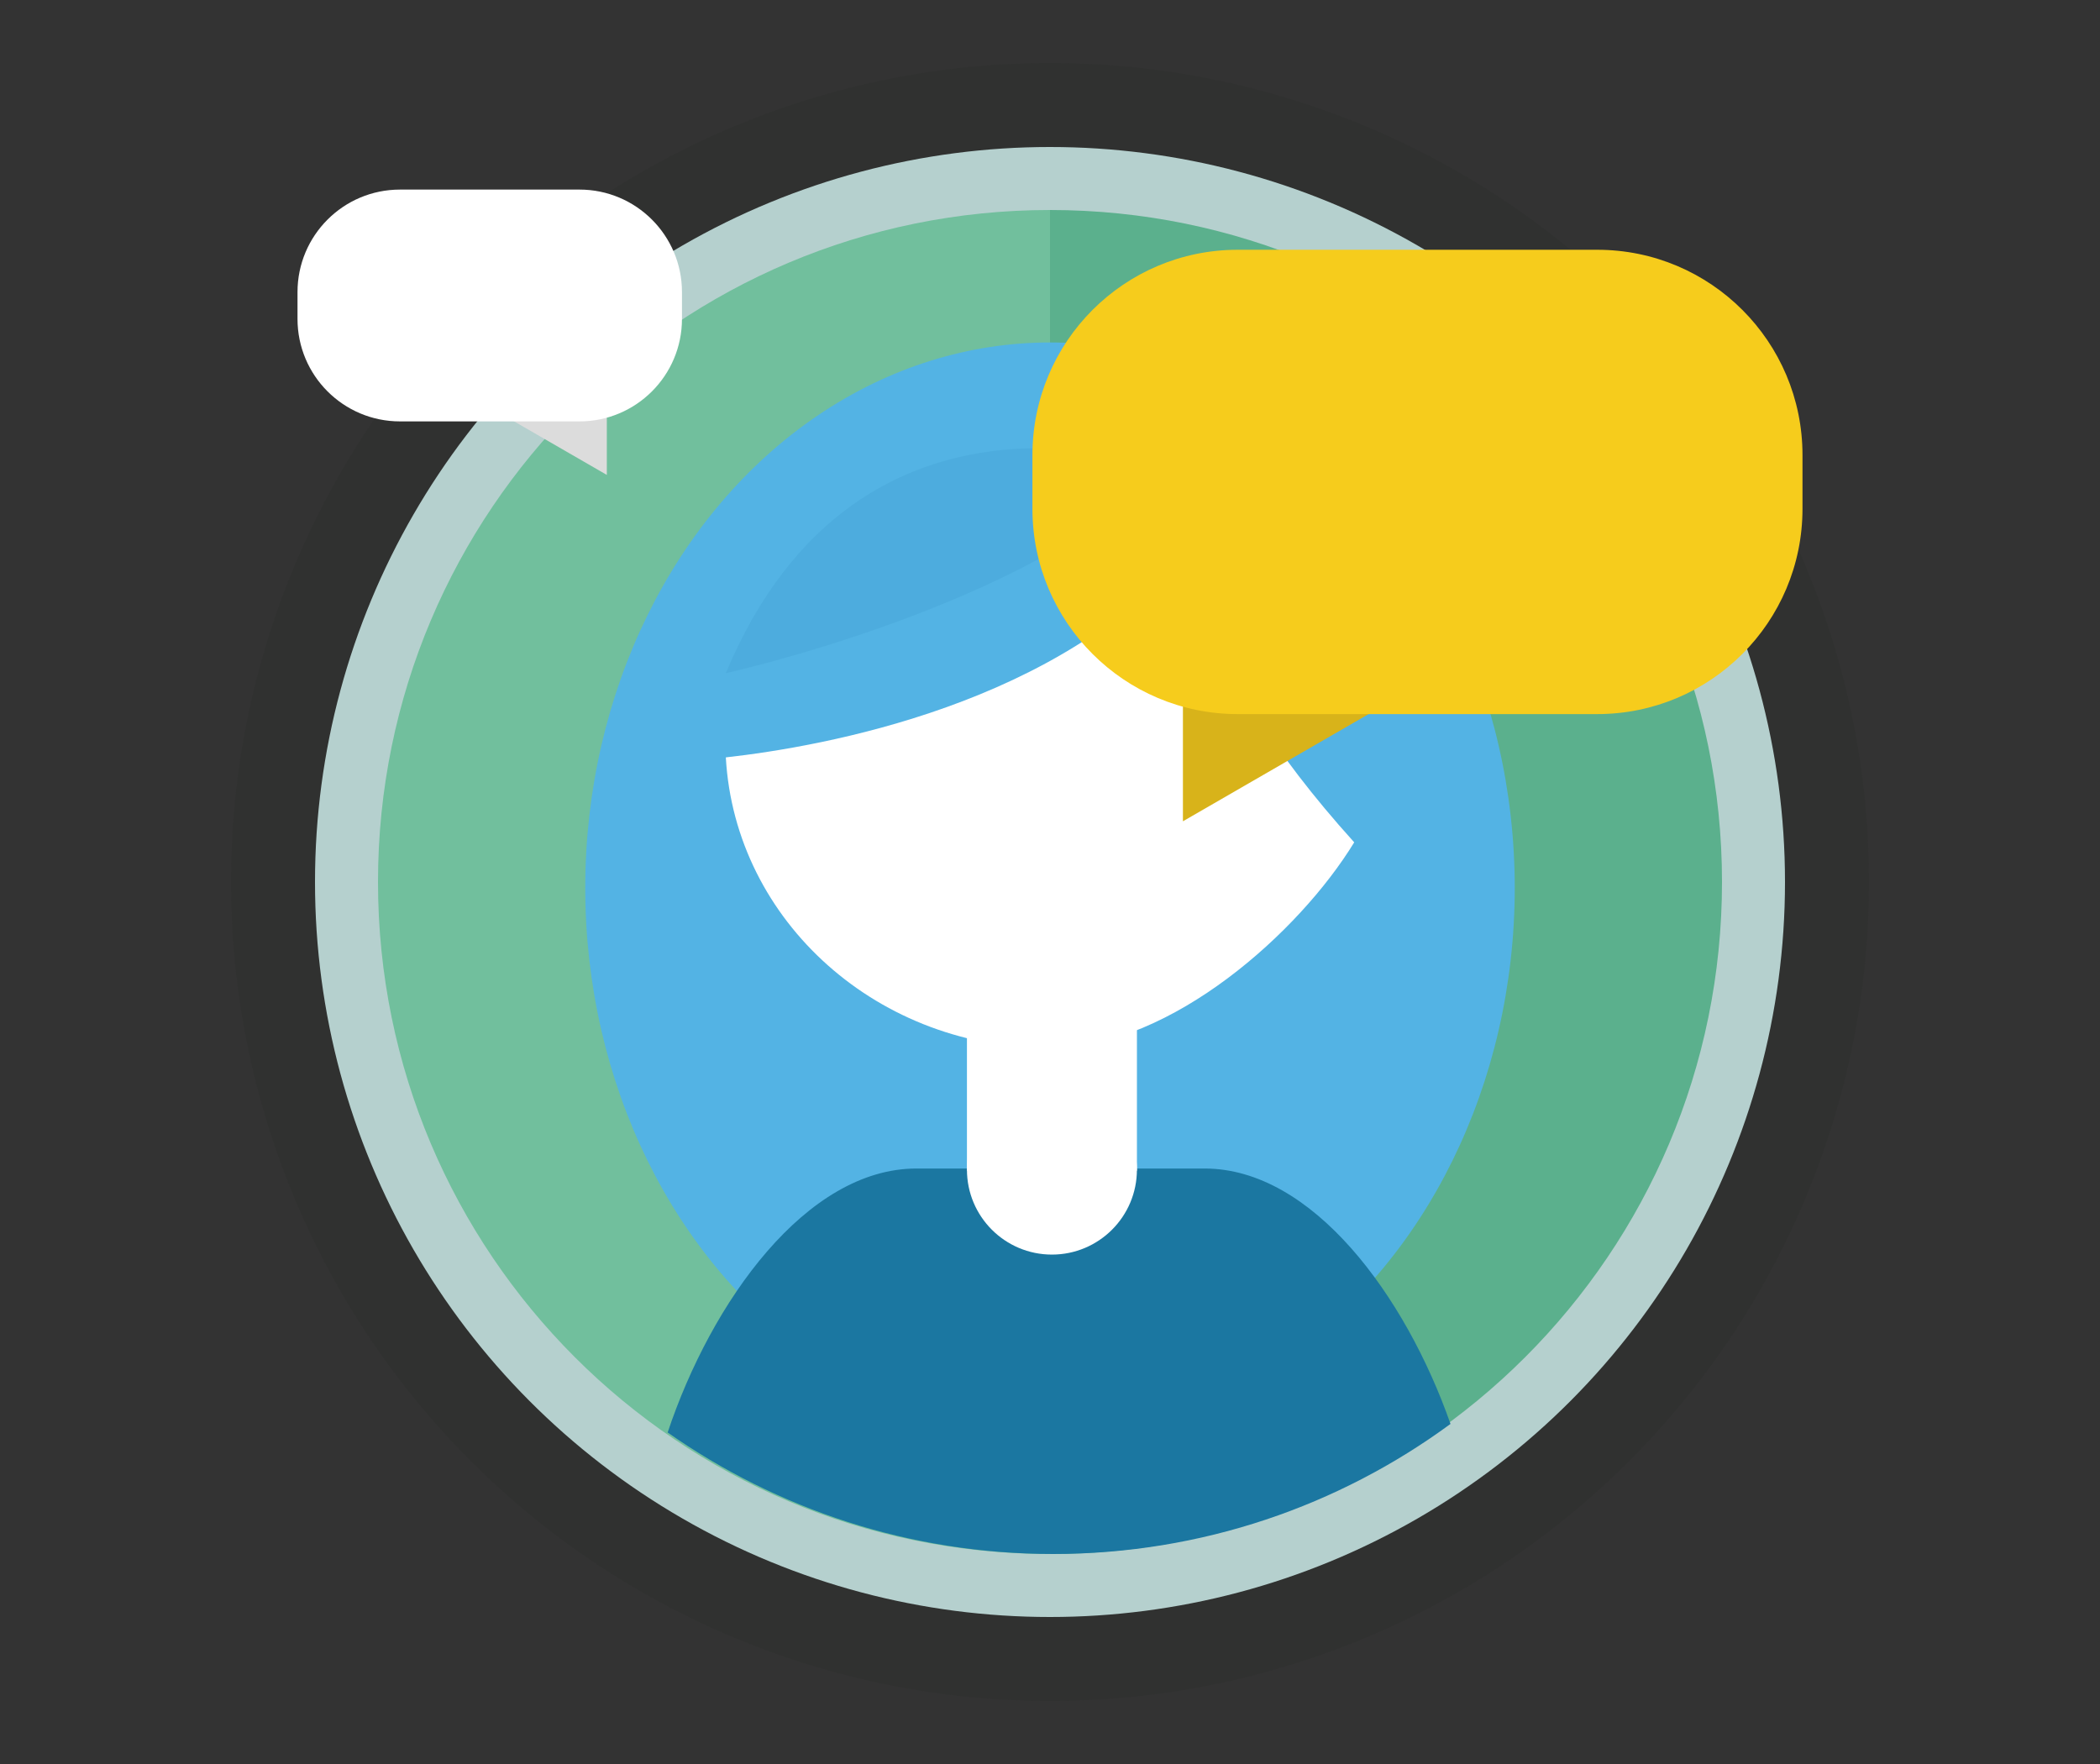
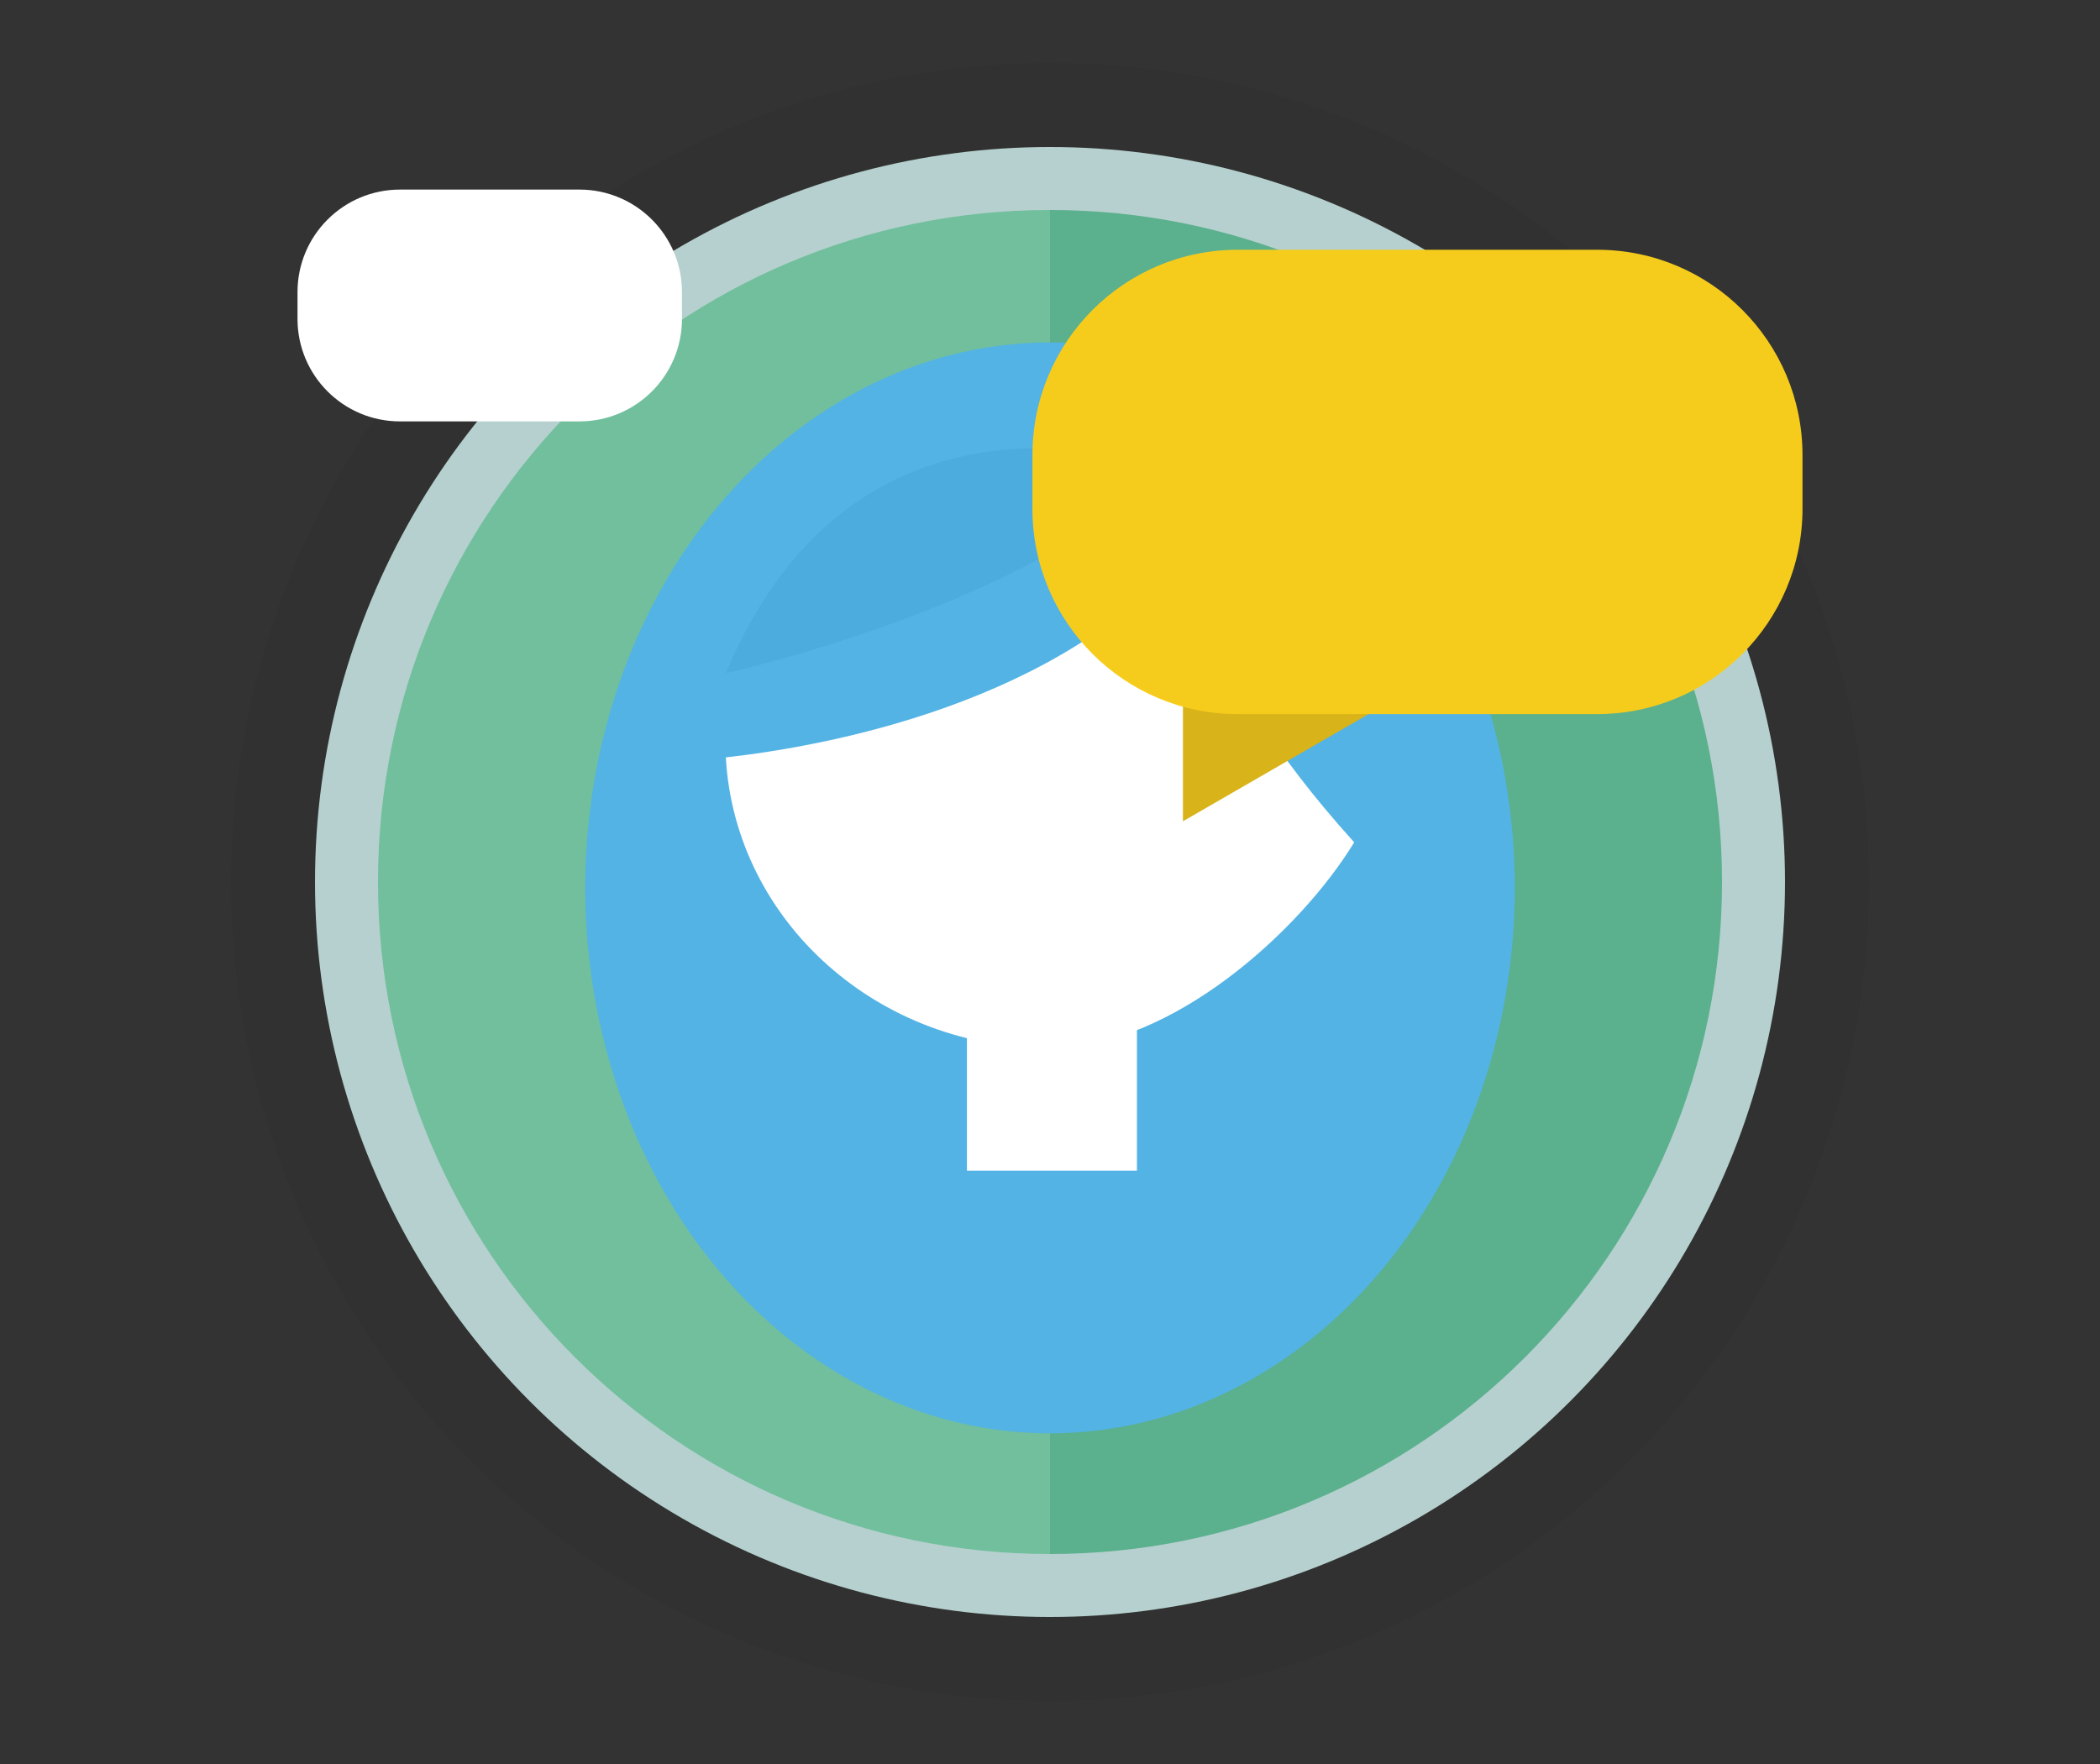
<svg xmlns="http://www.w3.org/2000/svg" width="500" height="420">
  <rect width="100%" height="100%" fill="#333333" stroke="none" />
  <circle fill="#64C1C8" cx="250" cy="210" r="160" />
  <circle opacity=".1" stroke="#1D1E1C" stroke-width="70" stroke-miterlimit="10" cx="250" cy="210" r="160" fill="none" />
  <circle stroke="#B5D0CE" stroke-width="30" stroke-miterlimit="10" cx="250" cy="210" r="160" fill="none" />
  <path fill="#71BF9D" d="M90 210c0 88.365 71.634 160 160 160V50c-88.366 0-160 71.634-160 160z" />
  <path fill="#5BB08D" d="M250 50v320c88.365 0 160-71.635 160-160 0-88.366-71.635-160-160-160z" />
  <ellipse fill="#53B3E4" cx="250" cy="211.404" rx="110.655" ry="129.866" />
-   <path fill="#1B77A1" d="M250.745 370c35.402 0 68.112-11.506 94.612-30.971-10.688-30.49-32.878-60.808-58.525-60.808h-68.647c-26.218 0-48.823 31.682-59.221 62.843C184.949 359.294 216.595 370 250.745 370z" />
  <g fill="#fff">
    <path d="M230.225 244.41h40.471v34.323h-40.471z" />
-     <circle cx="250.46" cy="278.477" r="20.235" />
    <path d="M283.603 130.117c-30.52 37.634-87.869 47.655-110.787 50.213 2.19 39.102 36.539 69.84 78.105 69.196 28.067-.435 58.359-27.46 71.511-48.971-40.259-44.535-38.829-70.438-38.829-70.438z" />
  </g>
  <path opacity=".1" fill="#1B77A1" d="M172.816 160.275s72.547-15.951 104.536-48.697c0 0-72.667-27.598-104.536 48.697z" />
-   <path fill="#DCDCDC" d="M144.483 82.339l-26.619 15.368 26.619 15.369z" />
  <path fill="#fff" d="M70.835 75.93c0 13.478 10.926 24.403 24.403 24.403h42.732c13.478 0 24.403-10.926 24.403-24.403v-6.389c0-13.478-10.926-24.403-24.403-24.403H95.239c-13.478 0-24.403 10.926-24.403 24.403v6.389z" />
  <path fill="#D8B31A" d="M281.65 133.981l53.317 30.783-53.317 30.782z" />
  <path fill="#F6CC1C" d="M429.165 121.144c0 26.995-21.884 48.879-48.879 48.879h-85.591c-26.995 0-48.879-21.884-48.879-48.879v-12.797c0-26.995 21.884-48.879 48.879-48.879h85.591c26.995 0 48.879 21.884 48.879 48.879v12.797z" />
</svg>